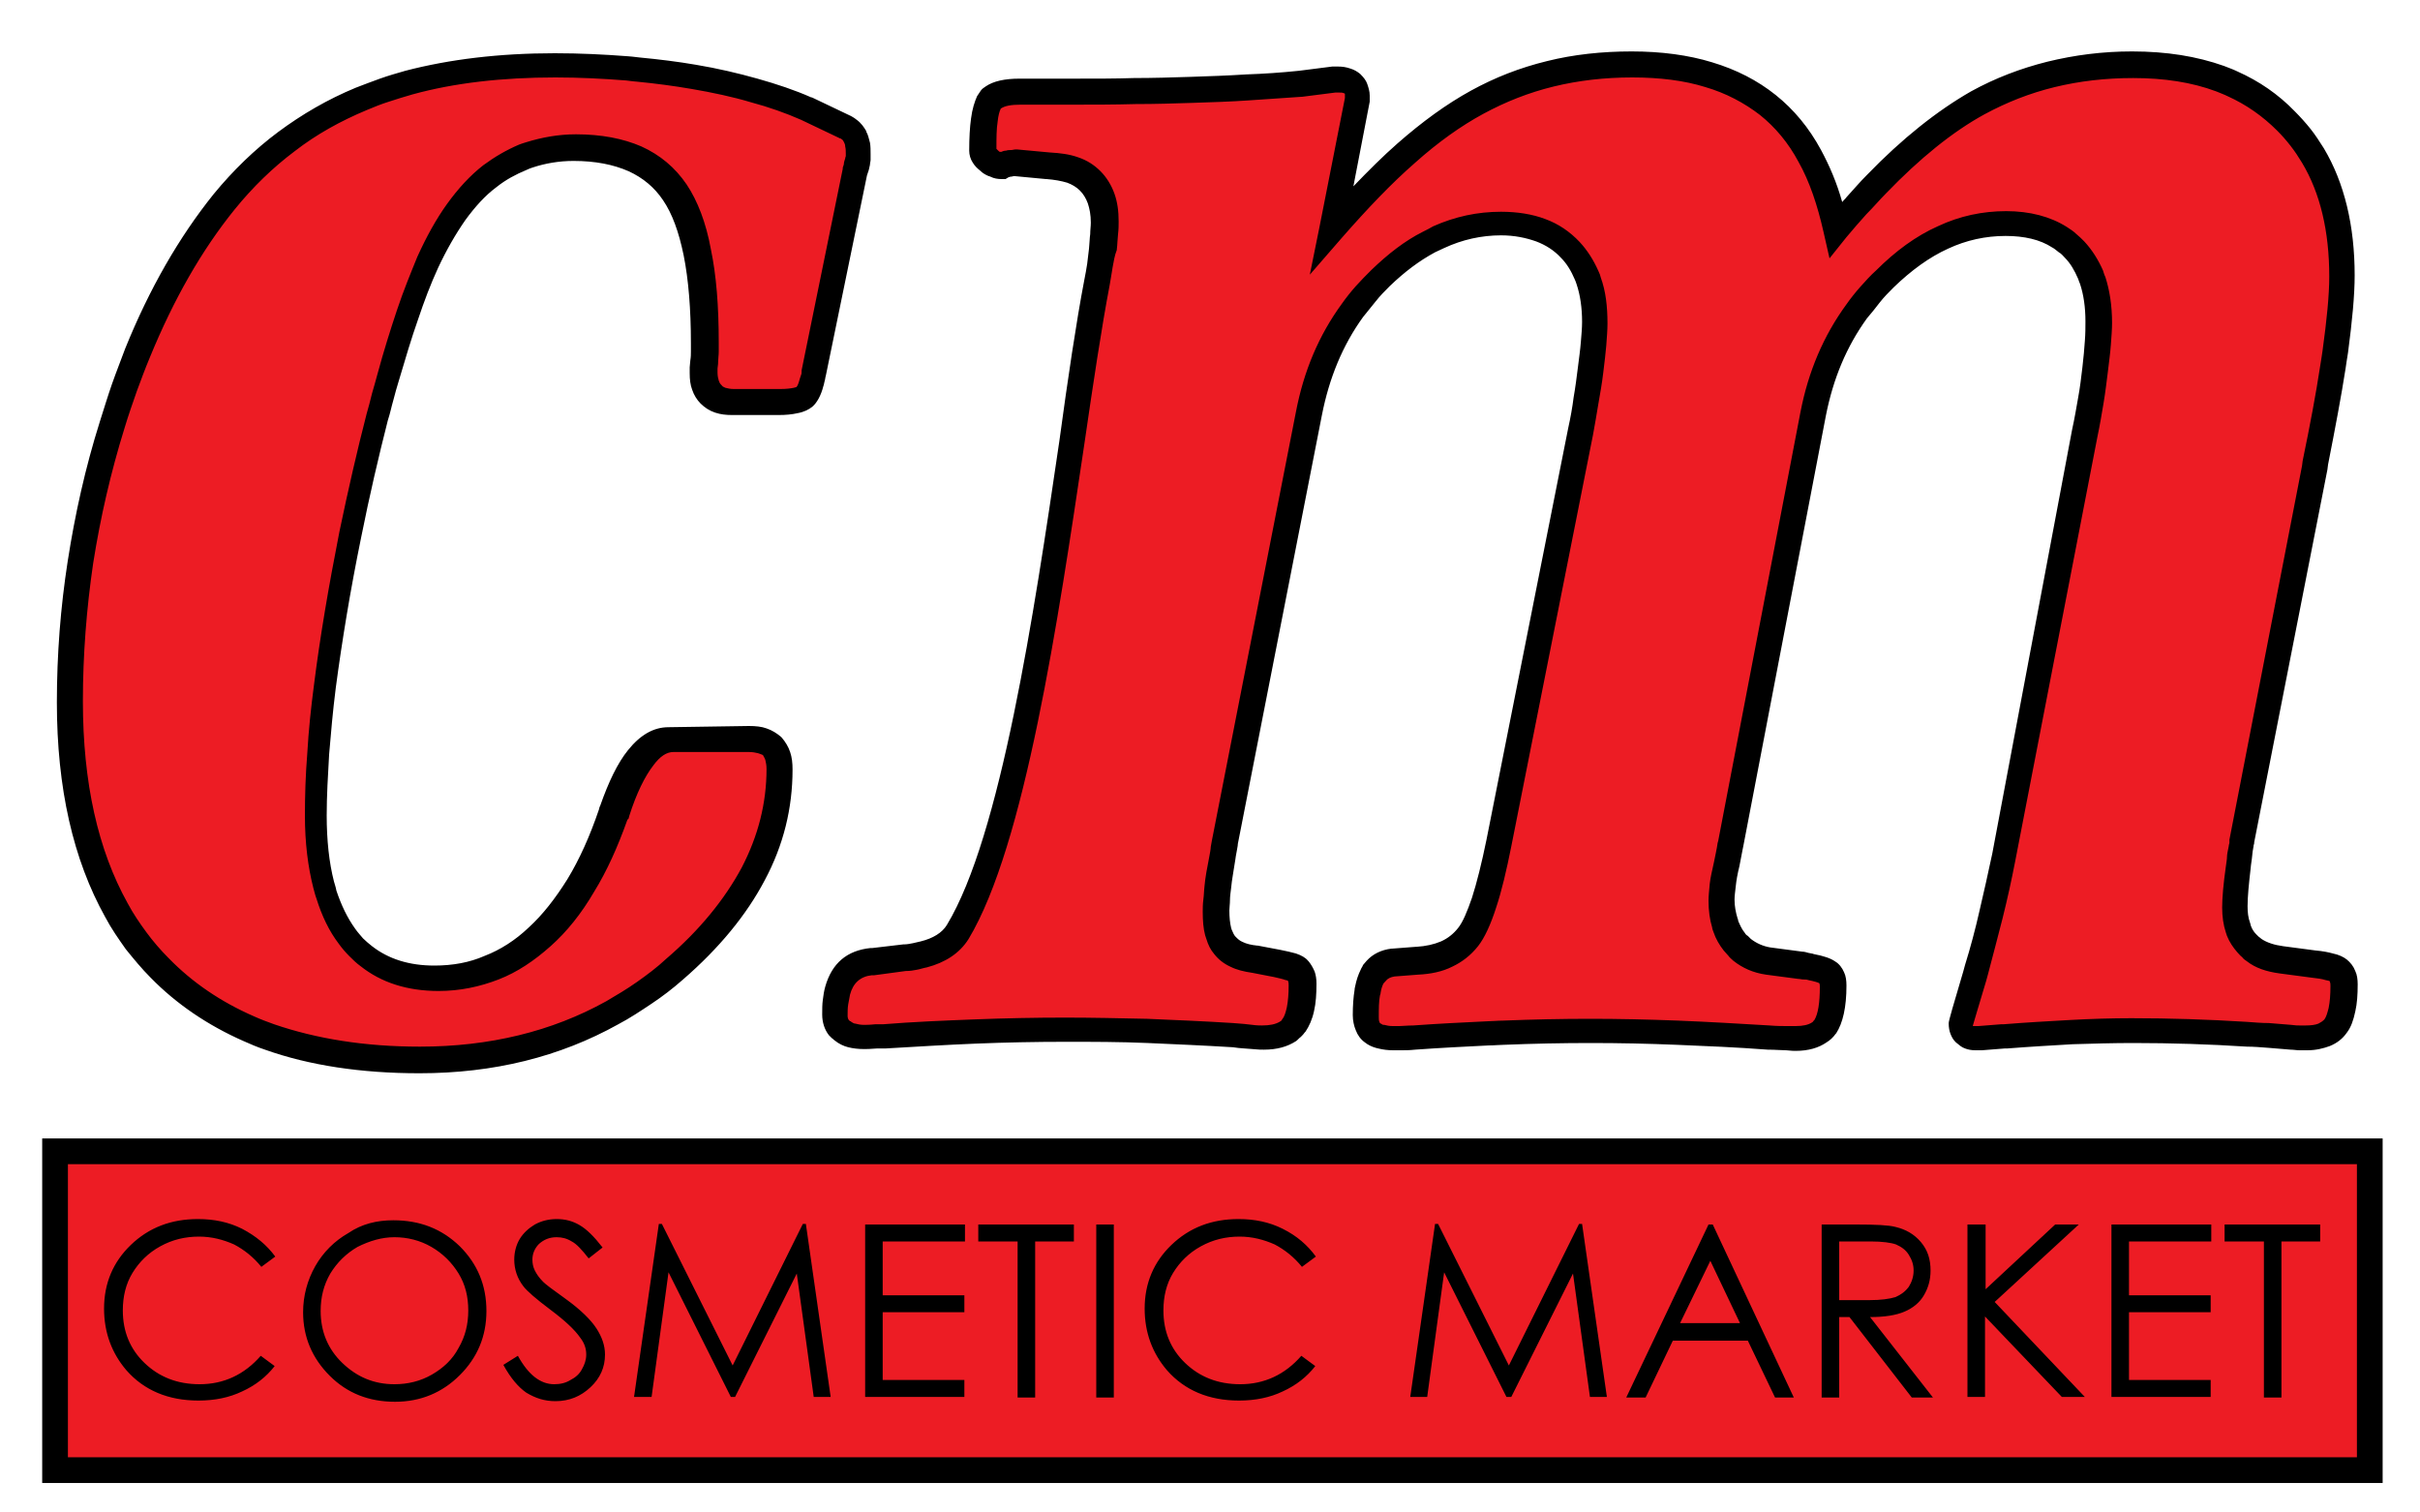
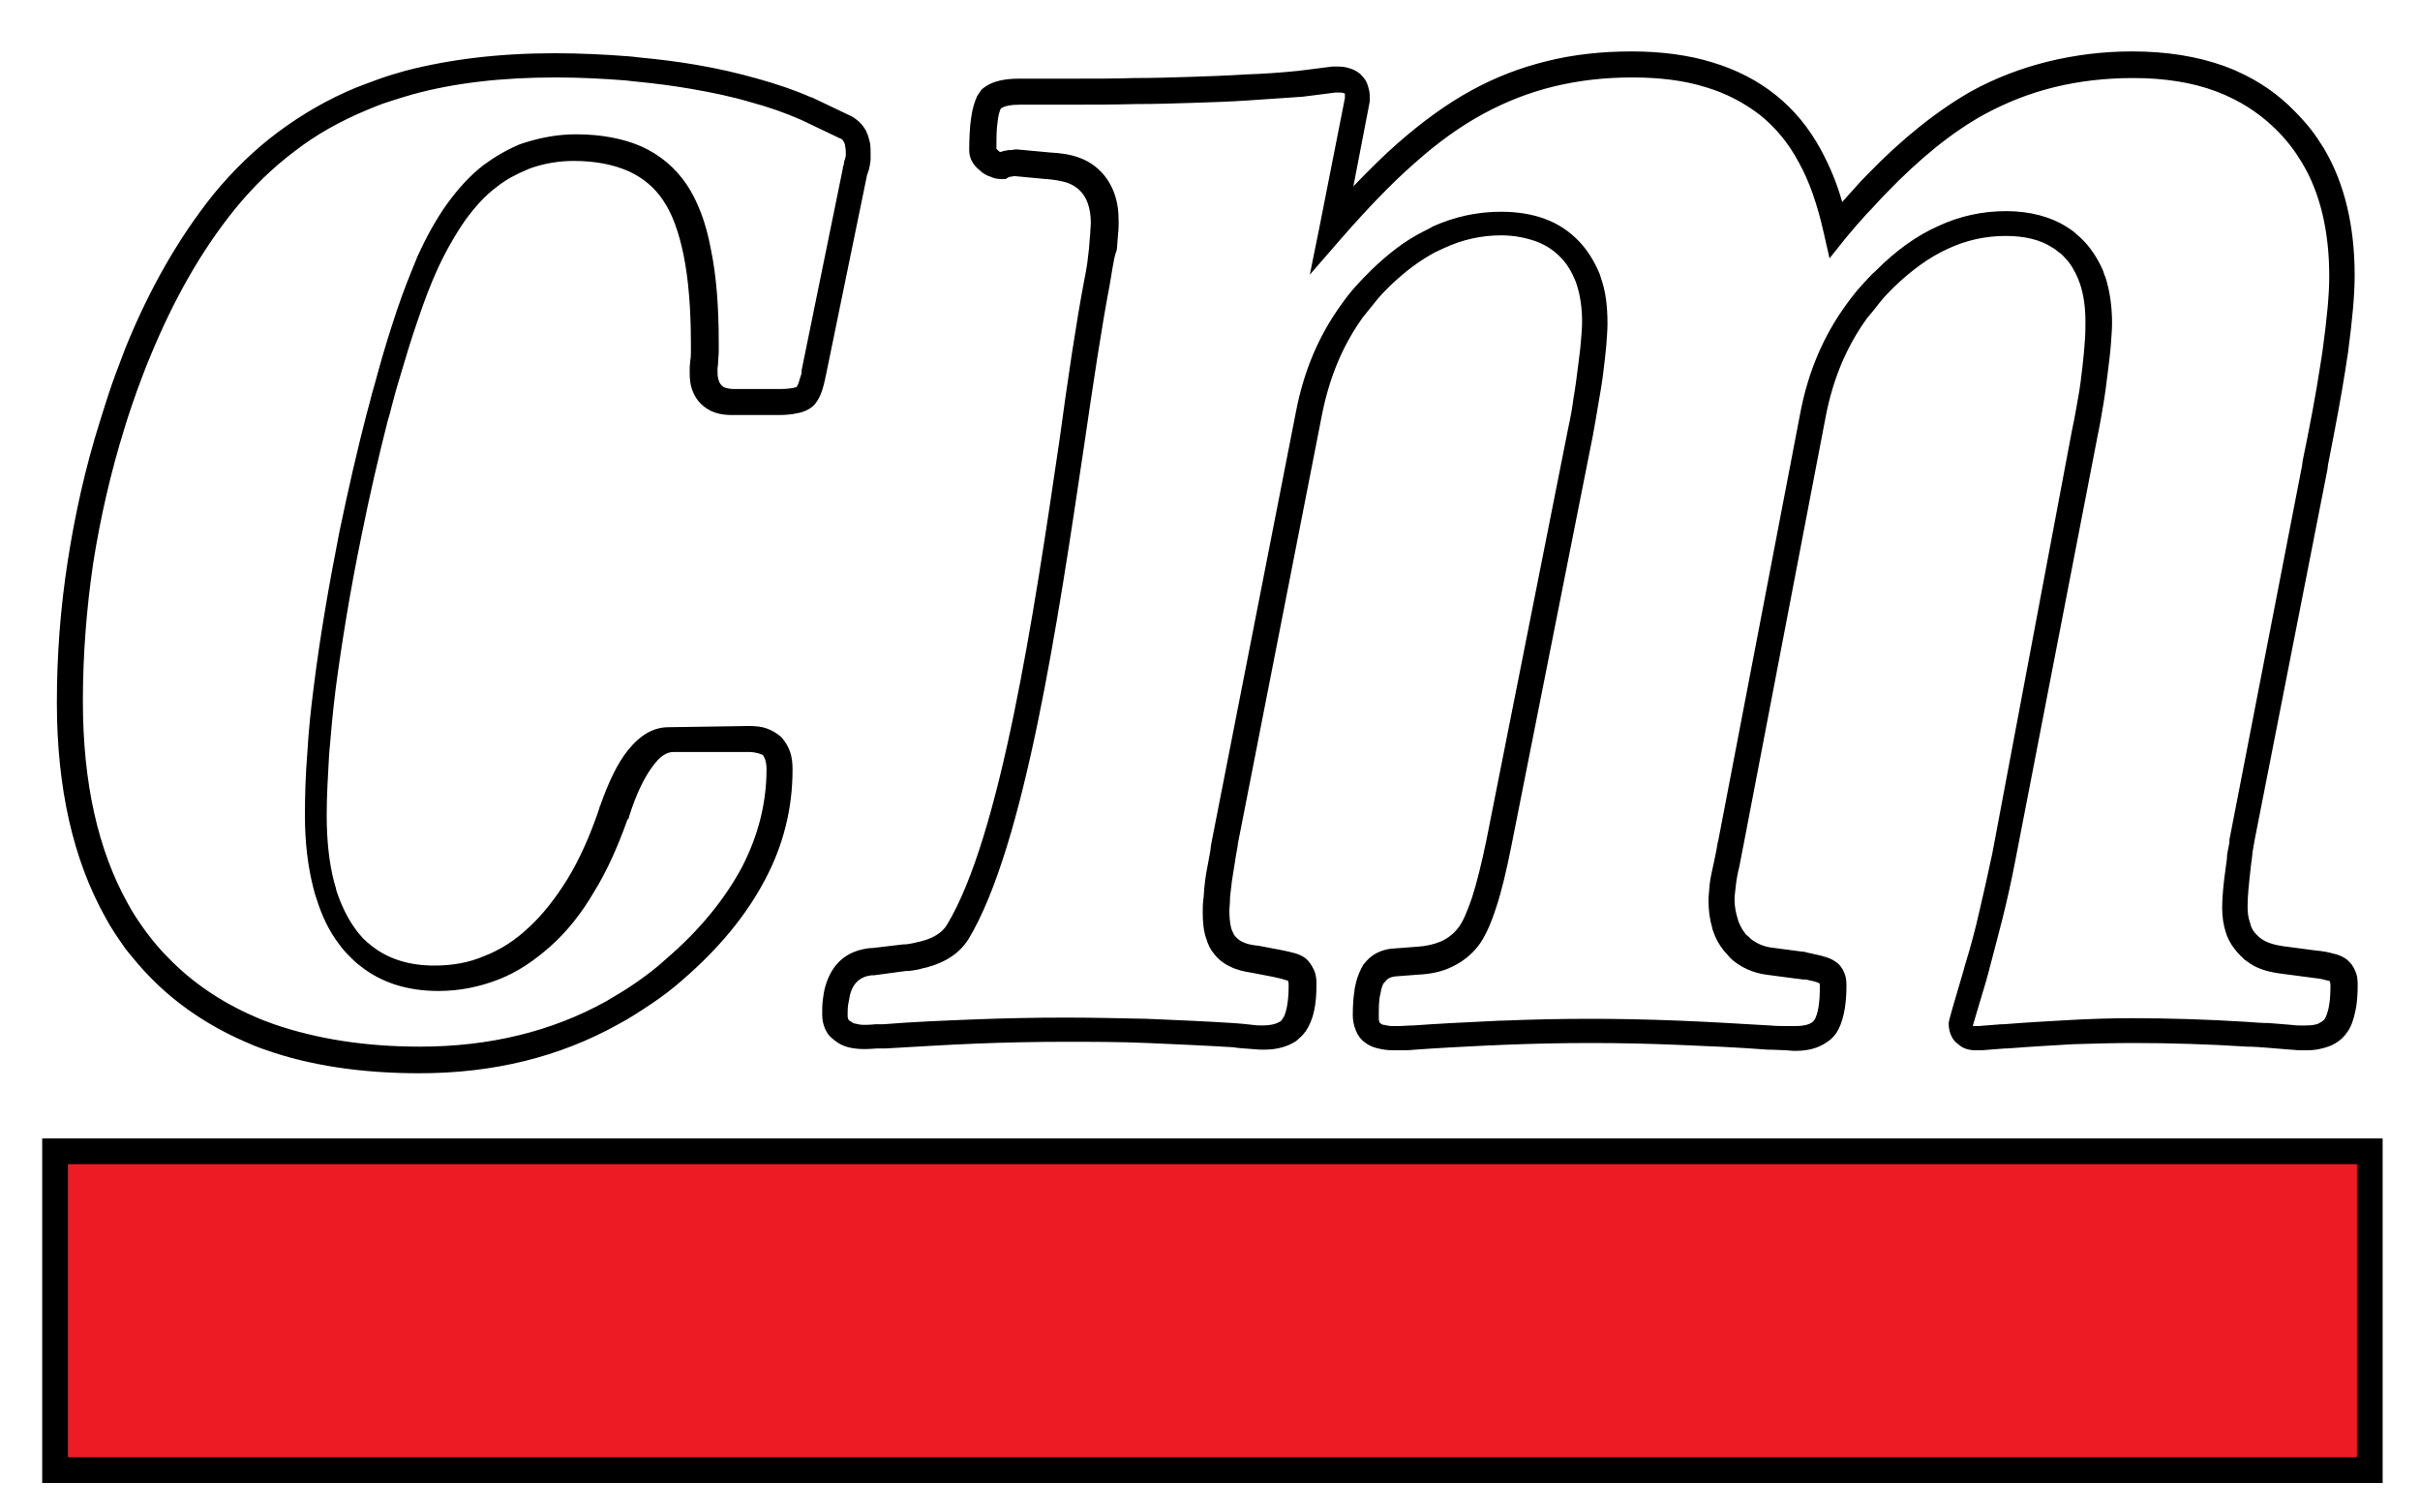
<svg xmlns="http://www.w3.org/2000/svg" version="1.1" id="Layer_1" x="0px" y="0px" viewBox="0 0 400 250" style="enable-background:new 0 0 400 250;" xml:space="preserve">
  <style type="text/css">
	.st0{fill-rule:evenodd;clip-rule:evenodd;fill:#ED1C24;stroke:#000000;stroke-width:4.252;stroke-miterlimit:22.926;}
	.st1{fill-rule:evenodd;clip-rule:evenodd;}
	.st2{fill-rule:evenodd;clip-rule:evenodd;fill:#ED1C24;}
</style>
  <g>
    <polygon class="st0" points="9.1,190.3 391.7,190.3 391.7,243 9.1,243 9.1,190.3  " />
-     <path class="st1" d="M45.5,207.7l-2.3,1.7c-1.3-1.6-2.8-2.8-4.5-3.7c-1.8-0.8-3.7-1.3-5.8-1.3c-2.3,0-4.4,0.5-6.4,1.6   c-2,1.1-3.5,2.6-4.6,4.4c-1.1,1.8-1.6,3.9-1.6,6.2c0,3.5,1.2,6.4,3.6,8.7c2.4,2.3,5.4,3.5,9.1,3.5c4,0,7.4-1.6,10.1-4.7l2.3,1.7   c-1.4,1.8-3.2,3.2-5.4,4.2c-2.1,1-4.5,1.5-7.2,1.5c-5,0-9-1.7-11.9-5c-2.4-2.8-3.7-6.2-3.7-10.2c0-4.2,1.5-7.7,4.4-10.5   c3-2.9,6.7-4.3,11.1-4.3c2.7,0,5.1,0.5,7.3,1.6C42.3,204.3,44.1,205.8,45.5,207.7L45.5,207.7z M65,201.7c4.4,0,8,1.4,11,4.3   c2.9,2.9,4.4,6.4,4.4,10.7c0,4.2-1.5,7.7-4.4,10.6c-2.9,2.9-6.5,4.4-10.7,4.4c-4.3,0-7.9-1.4-10.8-4.3c-2.9-2.9-4.4-6.4-4.4-10.5   c0-2.7,0.7-5.3,2-7.6c1.3-2.3,3.2-4.2,5.5-5.5C59.8,202.3,62.3,201.7,65,201.7L65,201.7z M65.2,204.5c-2.1,0-4.1,0.6-6.1,1.6   c-1.9,1.1-3.4,2.6-4.5,4.4c-1.1,1.9-1.6,3.9-1.6,6.2c0,3.4,1.2,6.3,3.6,8.6c2.4,2.3,5.2,3.5,8.6,3.5c2.2,0,4.3-0.5,6.2-1.6   c1.9-1.1,3.4-2.5,4.4-4.4c1.1-1.9,1.6-3.9,1.6-6.2c0-2.3-0.5-4.3-1.6-6.1c-1.1-1.8-2.6-3.3-4.5-4.4C69.4,205,67.3,204.5,65.2,204.5   L65.2,204.5z M83.2,225.6l2.4-1.5c1.7,3.1,3.7,4.7,6,4.7c1,0,1.9-0.2,2.7-0.7c0.8-0.4,1.5-1,1.9-1.8c0.4-0.7,0.7-1.5,0.7-2.4   c0-1-0.3-1.9-1-2.8c-0.9-1.3-2.5-2.8-4.9-4.6c-2.4-1.8-3.9-3.1-4.5-3.9c-1-1.3-1.5-2.8-1.5-4.4c0-1.2,0.3-2.4,0.9-3.4   c0.6-1,1.5-1.8,2.5-2.4c1.1-0.6,2.3-0.9,3.6-0.9c1.4,0,2.6,0.3,3.8,1c1.2,0.7,2.4,1.9,3.8,3.7l-2.3,1.8c-1.1-1.4-2-2.4-2.8-2.8   c-0.8-0.5-1.6-0.7-2.5-0.7c-1.2,0-2.1,0.4-2.9,1.1c-0.7,0.7-1.1,1.6-1.1,2.6c0,0.6,0.1,1.2,0.4,1.8c0.3,0.6,0.7,1.2,1.4,1.9   c0.4,0.4,1.6,1.3,3.7,2.8c2.5,1.8,4.2,3.5,5.1,4.9c0.9,1.4,1.4,2.8,1.4,4.3c0,2.1-0.8,3.9-2.4,5.4c-1.6,1.5-3.5,2.3-5.8,2.3   c-1.8,0-3.3-0.5-4.8-1.4C85.7,229.3,84.4,227.8,83.2,225.6L83.2,225.6z M104.8,230.9l4.1-28.6h0.5l11.7,23.4l11.6-23.4h0.5   l4.1,28.6h-2.8l-2.8-20.4l-10.2,20.4h-0.7l-10.3-20.6l-2.8,20.6H104.8L104.8,230.9z M143,202.4h16.5v2.8h-13.6v8.9h13.5v2.8h-13.5   v11.2h13.5v2.8H143V202.4L143,202.4z M161.7,205.2v-2.8h15.8v2.8h-6.4v25.8h-2.9v-25.8H161.7L161.7,205.2z M181.2,202.4h2.9v28.6   h-2.9V202.4L181.2,202.4z M217.5,207.7l-2.3,1.7c-1.3-1.6-2.8-2.8-4.5-3.7c-1.8-0.8-3.7-1.3-5.8-1.3c-2.3,0-4.4,0.5-6.4,1.6   c-2,1.1-3.5,2.6-4.6,4.4c-1.1,1.8-1.6,3.9-1.6,6.2c0,3.5,1.2,6.4,3.6,8.7c2.4,2.3,5.4,3.5,9.1,3.5c4,0,7.4-1.6,10.1-4.7l2.3,1.7   c-1.4,1.8-3.2,3.2-5.4,4.2c-2.1,1-4.5,1.5-7.2,1.5c-5,0-9-1.7-11.9-5c-2.4-2.8-3.7-6.2-3.7-10.2c0-4.2,1.5-7.7,4.4-10.5   c3-2.9,6.7-4.3,11.1-4.3c2.7,0,5.1,0.5,7.3,1.6C214.4,204.3,216.1,205.8,217.5,207.7L217.5,207.7z M233.1,230.9l4.1-28.6h0.5   l11.7,23.4l11.6-23.4h0.5l4.1,28.6h-2.8l-2.8-20.4l-10.2,20.4H249l-10.3-20.6l-2.8,20.6H233.1L233.1,230.9z M283.1,202.4l13.4,28.6   h-3.1l-4.5-9.4h-12.4l-4.5,9.4h-3.2l13.6-28.6H283.1L283.1,202.4z M282.7,208.4l-5,10.3h9.9L282.7,208.4L282.7,208.4z M301.1,202.4   h5.7c3.2,0,5.4,0.1,6.5,0.4c1.7,0.4,3.1,1.2,4.2,2.5c1.1,1.3,1.6,2.8,1.6,4.7c0,1.6-0.4,2.9-1.1,4.1c-0.7,1.2-1.8,2.1-3.2,2.7   c-1.4,0.6-3.3,0.9-5.7,0.9l10.4,13.3H316l-10.3-13.3H304v13.3h-2.9V202.4L301.1,202.4z M304,205.2v9.7l5,0c1.9,0,3.3-0.2,4.3-0.5   c0.9-0.4,1.6-0.9,2.2-1.7c0.5-0.8,0.8-1.7,0.8-2.7c0-1-0.3-1.8-0.8-2.6c-0.5-0.8-1.2-1.3-2.1-1.7c-0.8-0.3-2.3-0.5-4.2-0.5   L304,205.2L304,205.2z M325.3,202.4h2.9v10.7l11.5-10.7h3.9l-13.9,12.8l14.9,15.7h-3.8l-12.7-13.3v13.3h-2.9V202.4L325.3,202.4z    M349,202.4h16.5v2.8h-13.6v8.9h13.5v2.8h-13.5v11.2h13.5v2.8H349V202.4L349,202.4z M367.7,205.2v-2.8h15.8v2.8h-6.4v25.8h-2.9   v-25.8H367.7L367.7,205.2z" />
-     <path class="st2" d="M123.8,122.1c1.7,0,2.9,0.4,3.8,1.3c0.8,0.9,1.3,2.1,1.3,3.8c0,12-5.8,23-17.3,33.1c-11.5,10-25.6,15-42.1,15   c-18.8,0-33.1-5-43-15.2c-9.9-10.1-14.9-24.8-14.9-44c0-15.6,2.3-30.8,7-45.8c4.6-15,10.8-27.3,18.6-36.9   c6.2-7.6,13.7-13.3,22.6-17c8.9-3.6,19.6-5.5,32-5.5c8.2,0,15.9,0.6,23,1.8c7.1,1.2,13.4,3,18.7,5.3L140,21   c0.7,0.3,1.2,0.9,1.5,1.6c0.3,0.7,0.5,1.6,0.5,2.7c0,0.3,0,0.7-0.1,1.2c-0.1,0.4-0.2,1.1-0.4,1.7l-6.8,33.3   c-0.3,2.1-0.9,3.4-1.5,3.9c-0.6,0.6-2,0.8-4.2,0.8h-7.7c-1.6,0-2.8-0.4-3.6-1.2c-0.8-0.8-1.2-2-1.2-3.5c0-0.2,0-0.9,0.1-2   c0.1-1.1,0.1-2.1,0.1-3c0-11.7-1.6-20-5-24.9c-3.3-4.9-8.8-7.4-16.5-7.4c-5.3,0-10,1.6-14.1,4.7c-4.1,3.1-7.5,7.9-10.3,14.2   c-2.3,5.3-4.5,11.6-6.6,19.1c-2.1,7.4-4.2,16.1-6.2,25.9c-1.8,9-3.2,17.3-4.2,25.1c-0.9,7.7-1.4,14.8-1.4,21.3   c0,8.6,1.7,15.2,5.1,19.9c3.4,4.7,8.4,7,14.9,7c6.5,0,12.2-2.3,17.1-6.8c5-4.5,9-11.3,12.2-20.4l0.1-0.2c2.7-8,5.8-12,9.4-12   L123.8,122.1L123.8,122.1z M181.3,46.8c0.4-2,0.7-3.9,0.9-5.6c0.1-1.7,0.2-3.3,0.2-4.4c0-3-0.8-5.2-2.4-6.8c-1.6-1.6-3.9-2.4-7-2.5   l-5.5-0.5c-0.2,0-0.5,0.1-1,0.2c-0.5,0.1-0.8,0.2-1,0.3c-0.8,0-1.5-0.3-2.2-0.8c-0.7-0.6-1-1.1-1-1.6c0-4,0.3-6.7,1-7.9   c0.6-1.2,2.4-1.8,5.2-1.8l8.9,0c6.9,0,13.4-0.1,19.6-0.3c6.2-0.2,12.1-0.5,17.9-1l5.6-0.7h0.8c1,0,1.7,0.2,2.3,0.7   c0.5,0.5,0.8,1.1,0.8,2l0,0.6l-4.2,21.5c8.4-9.8,16.4-16.8,24-21c7.6-4.1,16.1-6.2,25.6-6.2c9.5,0,16.9,2.2,22.5,6.7   c5.5,4.4,9.3,11.3,11.3,20.6c8-9.7,15.8-16.7,23.4-20.9c7.6-4.2,16.1-6.3,25.6-6.3c10.8,0,19.3,3.1,25.4,9.3   c6.1,6.2,9.2,14.7,9.2,25.7c0,6.3-1.4,16.6-4.4,30.9l-0.1,0.8l-12.2,61.7c0,0.2-0.1,0.5-0.1,1c-0.7,4.4-1,7.7-1,9.9   c0,2.5,0.7,4.5,2,6c1.3,1.5,3.2,2.4,5.7,2.7l5.3,0.7c2.1,0.2,3.5,0.6,4.2,1.1c0.6,0.5,0.9,1.3,0.9,2.4c0,3.1-0.4,5.4-1.4,6.7   c-0.9,1.3-2.5,2-4.9,2c-0.4,0-1.3-0.1-2.6-0.2c-8.7-0.7-17.5-1.1-26.2-1.1c-6.5,0-13.5,0.3-21,1H331l-3.9,0.3h-0.9   c-0.7,0-1.2-0.2-1.7-0.7c-0.4-0.4-0.6-1-0.6-1.6c0-0.1,0.9-3.1,2.6-9c1.7-5.9,3.2-12.1,4.5-18.5l13.6-70.3   c0.8-3.7,1.3-7.2,1.7-10.4c0.4-3.3,0.6-5.8,0.6-7.8c0-5.2-1.3-9.2-4-12c-2.6-2.9-6.4-4.4-11.3-4.4c-7.2,0-13.8,3-20,9.1   c-6.1,6.1-10.1,13.5-11.8,22.4l-13.6,70.9c-0.2,1-0.4,2.2-0.7,3.6c-0.6,2.6-0.9,4.6-0.9,5.9c0,2.7,0.7,5,2.1,6.8   c1.4,1.8,3.3,2.9,5.6,3.2l5.3,0.7c2.3,0.3,3.8,0.7,4.4,1.2c0.6,0.4,0.9,1.2,0.9,2.3c0,3.1-0.4,5.4-1.3,6.7c-0.9,1.3-2.6,2-4.9,2   c-0.6,0-2-0.1-4.4-0.2c-10.2-0.7-20.1-1.1-29.5-1.1c-9.6,0-19.3,0.4-29.2,1.1c-1.9,0.1-3.1,0.2-3.5,0.2c-1.4,0-2.6-0.3-3.3-0.9   c-0.8-0.6-1.2-1.5-1.2-2.7c0-3,0.3-5.2,1-6.6c0.6-1.3,1.8-2.1,3.5-2.3l3.9-0.3c3.7-0.2,6.4-1.5,8.4-3.9c1.9-2.4,3.6-7.6,5.1-15.6   l13.5-68c0.7-3.5,1.2-6.9,1.7-10.2c0.4-3.2,0.6-5.9,0.6-7.8c0-5.2-1.4-9.2-4.1-12c-2.7-2.9-6.5-4.4-11.5-4.4c-7.1,0-13.8,3-19.9,9   c-6.1,6-10.1,13.5-11.8,22.5l-13.9,70.9c-0.6,3.3-1,5.7-1.2,7.4c-0.2,1.6-0.3,3-0.3,4.1c0,2.6,0.5,4.5,1.5,5.7   c0.9,1.2,2.6,2,4.9,2.3l3.7,0.7c1.8,0.3,3,0.7,3.5,1.2c0.4,0.5,0.7,1.2,0.7,2.2c0,3.1-0.4,5.4-1.4,6.7c-0.9,1.3-2.7,2-5.1,2   c-0.7,0-2.3-0.1-5-0.3c-9.7-0.6-18.9-1-27.7-1c-10,0-19.9,0.4-29.9,1.1c-1.8,0.1-3,0.2-3.5,0.2c-1.5,0-2.6-0.3-3.4-1   c-0.8-0.6-1.2-1.5-1.2-2.6c0-5.5,2-8.5,6.1-8.9c0,0,0.1,0,0.1,0l5.2-0.7c4-0.4,7.2-1.6,8.8-4.3C170.6,133.5,176.3,72.5,181.3,46.8   L181.3,46.8z" />
    <path class="st1" d="M123.8,120c1.1,0,2.1,0.1,2.9,0.4c0.9,0.3,1.7,0.8,2.4,1.4l0.1,0.1c0.6,0.7,1.1,1.5,1.4,2.4   c0.3,0.9,0.4,1.8,0.4,2.9c0,6.4-1.5,12.5-4.6,18.3c-3,5.7-7.5,11.2-13.5,16.4l0,0l0,0l0,0c-1.7,1.5-3.4,2.8-5.2,4   c-1.8,1.2-3.6,2.4-5.5,3.4c-9.7,5.4-20.6,8.1-32.9,8.1h0v0c-9.6,0-18.2-1.3-25.5-3.9c-1.2-0.4-2.4-0.9-3.5-1.4   c-5.9-2.6-11.1-6.1-15.4-10.5l0,0l0,0l0,0c-1.5-1.5-2.8-3.1-4.1-4.7c-1.2-1.7-2.4-3.4-3.4-5.3c-5.3-9.5-8-21.3-8-35.5   c0-7.9,0.6-15.7,1.8-23.4c1.2-7.7,2.9-15.4,5.3-23v0l0,0l0,0c0.7-2.2,1.3-4.2,2-6.2c0.7-2,1.5-4,2.2-5.9c4-9.9,8.9-18.4,14.6-25.5   l0,0c3.2-3.9,6.8-7.4,10.7-10.3c3.9-2.9,8.2-5.4,12.8-7.3h0l0,0c1.3-0.5,2.6-1,4-1.5c1.4-0.5,2.8-0.9,4.2-1.3   c7.3-1.9,15.5-2.9,24.7-2.9v0h0v0c4.2,0,8.2,0.2,12.1,0.5c0.3,0,1,0.1,1.9,0.2c3.2,0.3,6.4,0.7,9.3,1.2h0c3.6,0.6,7,1.4,10.2,2.3   c3.2,0.9,6.2,1.9,8.9,3.1l0.1,0l6.5,3.1l0,0l0,0c0.2,0.1,0.3,0.2,0.5,0.3c0.1,0.1,0.3,0.2,0.4,0.3c0.7,0.5,1.2,1.2,1.6,1.9l0,0.1   c0.3,0.5,0.4,1.1,0.6,1.8c0.1,0.6,0.1,1.2,0.1,1.9l0,0v0h0c0,0.3,0,0.5,0,0.8v0l0,0.1l0,0c0,0.3-0.1,0.5-0.1,0.7l0,0.1   c0,0.1-0.1,0.4-0.2,0.9c-0.1,0.3-0.2,0.6-0.3,0.9l-6.8,33.1h0l0,0c-0.1,0.3-0.1,0.6-0.2,0.9c-0.1,0.3-0.1,0.6-0.2,0.8   c-0.4,1.6-1.1,2.8-1.8,3.4l0,0c-0.6,0.5-1.4,0.9-2.5,1.1c-0.9,0.2-1.9,0.3-3.1,0.3h-7.7c-1,0-1.9-0.1-2.8-0.4   c-0.9-0.3-1.7-0.8-2.4-1.5v0c-0.6-0.6-1.1-1.4-1.4-2.3c-0.3-0.8-0.4-1.7-0.4-2.7v0h0c0-0.2,0-0.5,0-0.8l0-0.2v0l0.1-1.1l0,0   c0.1-0.6,0.1-1.1,0.1-1.5c0-0.4,0-0.8,0-1.3c0-5.7-0.4-10.6-1.2-14.6c-0.8-3.9-1.9-6.9-3.4-9.1l0,0c-1.4-2.1-3.3-3.7-5.7-4.8   c-2.5-1.1-5.5-1.7-9.1-1.7l0,0v0c-2.4,0-4.7,0.4-6.8,1.1c-0.3,0.1-0.6,0.2-1,0.4c-1.7,0.7-3.4,1.6-4.9,2.8l0,0   c-1.9,1.4-3.6,3.3-5.2,5.5c-1.6,2.3-3.1,4.9-4.5,7.9l0,0c-1.2,2.6-2.3,5.5-3.3,8.5c-1.1,3.1-2.1,6.5-3.2,10.2l0,0v0   c-0.3,1-0.6,2-0.9,3.2c-0.3,1-0.5,2.1-0.9,3.3c-1.5,5.9-3,12.3-4.4,19.3c-0.9,4.4-1.7,8.7-2.4,12.9c-0.7,4.2-1.3,8.2-1.8,12l0,0   c-0.5,3.9-0.8,7.5-1.1,11c-0.2,3.5-0.4,6.8-0.4,10.1v0h0c0,4.1,0.4,7.8,1.2,10.9c0.1,0.4,0.3,0.9,0.4,1.5c0.8,2.4,1.8,4.5,3.1,6.3   h0l0,0c0.4,0.6,0.9,1.1,1.3,1.6c0.5,0.5,1,0.9,1.5,1.3c2.7,2.1,6.1,3.2,10.3,3.2c3,0,5.8-0.5,8.3-1.6c2.6-1,5.1-2.6,7.3-4.7   c2.3-2.1,4.4-4.8,6.4-8c2-3.3,3.7-7.1,5.2-11.5l0.1-0.4l0.1-0.2c1.4-4,2.9-7.1,4.6-9.2c2-2.5,4.2-3.8,6.7-3.8L123.8,120L123.8,120   L123.8,120z M125.3,124.5c-0.4-0.1-0.9-0.2-1.5-0.2v0h-12.5c-1.1,0-2.2,0.7-3.3,2.2c-1.4,1.8-2.8,4.6-4,8.4l-0.1,0.4l-0.2,0.2   c-1.6,4.5-3.4,8.5-5.5,11.9c-2.1,3.6-4.5,6.6-7.2,9c-2.7,2.4-5.5,4.3-8.6,5.5c-3.1,1.2-6.4,1.9-9.9,1.9c-5.2,0-9.5-1.4-12.9-4.1   c-0.7-0.5-1.3-1.1-1.9-1.7c-0.6-0.6-1.2-1.3-1.7-2l0,0l0,0c-1.6-2.1-2.8-4.6-3.7-7.5c-0.2-0.5-0.3-1-0.5-1.7   c-0.9-3.5-1.4-7.5-1.4-12h0v0c0-3.3,0.1-6.7,0.4-10.4c0.2-3.6,0.6-7.4,1.1-11.2l0,0c0.5-4,1.1-8,1.8-12.2c0.7-4.2,1.5-8.5,2.4-13.1   c1.5-7.2,3-13.7,4.5-19.5c0.3-1,0.6-2.2,0.9-3.4c0.3-1,0.6-2.1,0.9-3.2h0c1-3.7,2.1-7.2,3.2-10.5c1.1-3.3,2.3-6.2,3.4-8.9l0,0   c1.5-3.3,3.1-6.2,4.9-8.7c1.8-2.5,3.8-4.7,6-6.4l0,0c1.9-1.4,3.8-2.5,5.9-3.4c0.3-0.1,0.8-0.3,1.2-0.4c2.6-0.8,5.3-1.3,8.2-1.3v0h0   c4.2,0,7.8,0.7,10.8,2c3.1,1.4,5.6,3.5,7.5,6.3l0,0c1.8,2.7,3.2,6.3,4,10.7c0.9,4.3,1.3,9.4,1.3,15.4c0,0.4,0,0.9,0,1.5   c0,0.6-0.1,1.2-0.1,1.7l0,0c0,0.1,0,0.5-0.1,1.1l0,0l0,0.2c0,0.3,0,0.5,0,0.5h0v0c0,0.5,0.1,1,0.2,1.3c0.1,0.3,0.2,0.5,0.4,0.7   l0.1,0.1c0.1,0.2,0.4,0.3,0.6,0.4c0.4,0.1,0.8,0.2,1.4,0.2l7.7,0c1,0,1.7-0.1,2.2-0.2c0.3-0.1,0.5-0.1,0.5-0.2l0,0   c0.1-0.1,0.3-0.5,0.5-1.3c0.1-0.2,0.1-0.4,0.2-0.6c0.1-0.2,0.1-0.5,0.1-0.7l0,0l0-0.1l6.8-33.3l0-0.1l0-0.1   c0.1-0.3,0.2-0.5,0.2-0.8c0-0.1,0.1-0.4,0.2-0.7h0c0-0.2,0.1-0.3,0.1-0.4l0,0l0-0.1l0,0c0-0.2,0-0.3,0-0.3l0,0v0h0   c0-0.4,0-0.8-0.1-1.2c0-0.3-0.1-0.5-0.2-0.7l0,0c-0.1-0.2-0.2-0.4-0.4-0.5c0,0,0,0-0.1-0.1c0,0-0.1,0-0.1,0l-6.5-3.1l0,0   c-2.5-1.1-5.3-2.1-8.3-2.9c-3-0.9-6.3-1.6-9.8-2.2l0,0c-2.9-0.5-5.9-0.9-9-1.2c-0.3,0-0.9-0.1-1.8-0.2c-3.8-0.3-7.7-0.5-11.7-0.5v0   h0v0c-8.8,0-16.7,0.9-23.6,2.8c-1.4,0.4-2.7,0.8-3.9,1.2c-1.3,0.4-2.5,0.9-3.7,1.4l0,0c-4.3,1.8-8.3,4-11.9,6.8   c-3.6,2.7-6.9,5.9-9.9,9.6l0,0c-5.5,6.8-10.1,14.9-14,24.4c-0.8,1.9-1.5,3.8-2.2,5.7c-0.7,2-1.4,4-2,6v0l0,0l0,0   c-2.3,7.4-4,14.8-5.2,22.4c-1.1,7.5-1.7,15.1-1.7,22.8c0,13.5,2.5,24.6,7.4,33.4c0.9,1.7,2,3.3,3.1,4.8c1.1,1.5,2.4,3,3.7,4.3l0,0   l0,0l0,0c3.9,4,8.6,7.2,14.1,9.6c1.1,0.5,2.2,0.9,3.3,1.3c7,2.4,15,3.7,24.1,3.7v0h0c11.5,0,21.8-2.5,30.8-7.5c1.7-1,3.4-2,5.1-3.2   c1.7-1.2,3.3-2.4,4.8-3.8l0,0l0,0l0,0c5.6-4.8,9.7-9.9,12.5-15.1c2.7-5.2,4.1-10.6,4.1-16.3c0-0.6-0.1-1.1-0.2-1.5   c-0.1-0.3-0.3-0.6-0.4-0.8C125.9,124.7,125.6,124.6,125.3,124.5L125.3,124.5z M179.2,46.4c0.2-1.1,0.4-2,0.5-2.8   c0.1-0.8,0.2-1.7,0.3-2.5l0,0c0.1-0.9,0.1-1.8,0.2-2.4c0-0.7,0.1-1.3,0.1-1.9c0-1.3-0.2-2.3-0.5-3.2c-0.3-0.8-0.7-1.5-1.3-2.1   c-0.6-0.6-1.3-1-2.1-1.3c-1-0.3-2.1-0.5-3.4-0.6l-0.1,0l-5.3-0.5c0,0,0,0,0,0h0c-0.1,0-0.3,0.1-0.5,0.1c-0.2,0-0.3,0.1-0.4,0.1   c0,0,0,0,0,0l-0.5,0.3h-0.6h0v0c-0.7,0-1.3-0.1-1.9-0.4c-0.2-0.1-0.3-0.1-0.3-0.1c-0.5-0.2-1-0.5-1.4-0.9l0,0   c-0.5-0.4-0.9-0.8-1.2-1.3c-0.4-0.6-0.6-1.3-0.6-2l0,0c0-2.1,0.1-3.9,0.3-5.3c0.2-1.6,0.6-2.8,1-3.7l0,0c0.2-0.3,0.4-0.6,0.6-0.9   c0.2-0.3,0.5-0.5,0.8-0.7c1.3-0.9,3.2-1.3,5.6-1.3l8.9,0c3.8,0,7.1,0,10-0.1c3.2,0,6.4-0.1,9.5-0.2l0,0c3-0.1,6-0.2,9.1-0.4   c2.9-0.1,5.8-0.3,8.7-0.6l0,0l5.5-0.7l0.1,0h0.1h0.8c0.7,0,1.3,0.1,1.9,0.3c0.7,0.2,1.2,0.5,1.7,0.9l0.1,0.1c0.5,0.5,0.9,1,1.1,1.6   c0.2,0.6,0.4,1.2,0.4,1.9v0.6v0.2l0,0.2l-2.7,14c2.5-2.6,4.9-5,7.3-7.1c4.1-3.6,8.1-6.5,12.1-8.7h0c4-2.2,8.1-3.8,12.6-4.9   c4.4-1.1,9.1-1.6,14-1.6c4.9,0,9.4,0.6,13.3,1.8c4,1.2,7.5,3,10.5,5.4l0,0c3,2.4,5.5,5.4,7.5,9.1c1.4,2.6,2.6,5.4,3.5,8.6   c0.2-0.3,0.5-0.5,0.7-0.8c1.1-1.2,2.2-2.5,3.4-3.7c5.8-6,11.6-10.6,17.2-13.8l0,0c4-2.2,8.2-3.8,12.6-4.9c4.5-1.1,9.1-1.7,14-1.7   l0,0v0c5.7,0,10.7,0.8,15.2,2.4c0.7,0.3,1.4,0.5,2.2,0.9c3.6,1.6,6.8,3.8,9.5,6.6l0,0l0,0l0,0c0.9,0.9,1.8,1.9,2.6,2.9   c0.8,1,1.5,2.1,2.2,3.2c3.4,5.7,5.1,12.8,5.1,21l0,0h0c0,3.3-0.4,7.5-1.1,12.8c-0.2,1.1-0.3,2-0.4,2.6c-0.7,4.5-1.7,9.8-2.9,15.9h0   l-0.1,0.8v0l-12.1,61.6c0,0.1,0,0.3-0.1,0.5c0,0.3-0.1,0.5-0.1,0.7l0,0c-0.1,0.4-0.1,0.9-0.2,1.6c-0.1,0.8-0.2,1.3-0.2,1.6   c-0.3,2.6-0.5,4.6-0.5,6.2v0h0c0,1,0.1,1.9,0.4,2.7c0,0.1,0.1,0.2,0.1,0.4c0.2,0.6,0.5,1.1,0.9,1.5l0,0c0.1,0.1,0.3,0.3,0.4,0.4   c0.1,0.1,0.3,0.2,0.5,0.4l0,0c0.9,0.6,2.1,1,3.6,1.2v0l5.3,0.7l0,0c1.2,0.1,2.2,0.3,2.9,0.5c1,0.2,1.8,0.6,2.3,1   c0.6,0.5,1.1,1.1,1.4,1.9c0.3,0.6,0.4,1.4,0.4,2.2l0,0c0,1.7-0.1,3.2-0.4,4.5c-0.3,1.4-0.7,2.6-1.4,3.5l0,0c-0.7,1-1.6,1.7-2.8,2.2   c-1.1,0.4-2.3,0.7-3.7,0.7l0,0v0c-0.3,0-0.7,0-1.1,0l-0.2,0h0c-0.5,0-1-0.1-1.5-0.1l0,0c-1.3-0.1-2.5-0.2-3.6-0.3   c-1.3-0.1-2.5-0.2-3.6-0.2c-6.2-0.4-12.5-0.6-18.8-0.6c-3.3,0-6.7,0.1-10,0.2c-3.4,0.2-7,0.4-10.8,0.7l-0.2,0h-0.2l-3.8,0.3l-0.2,0   h-0.9c-0.6,0-1.2-0.1-1.7-0.3c-0.6-0.2-1-0.6-1.5-1l-0.1-0.1c-0.4-0.4-0.6-0.8-0.8-1.3c-0.2-0.5-0.3-1.1-0.3-1.7v0l0-0.1   c0-0.4,0.8-3.1,2.4-8.5l0.3-1.1l0,0c0.9-2.9,1.7-5.9,2.4-9c0.7-3,1.4-6.1,2.1-9.4l0,0L342.5,71l0,0c0.4-1.8,0.7-3.6,1-5.3   c0.3-1.6,0.5-3.3,0.7-5l0,0c0.2-1.6,0.3-3,0.4-4.3c0.1-1.2,0.1-2.3,0.1-3.3v0h0c0-2.3-0.3-4.4-0.9-6.2c-0.1-0.2-0.2-0.5-0.3-0.8   c-0.6-1.4-1.3-2.6-2.2-3.5l0,0l0,0l0,0c-0.3-0.3-0.6-0.7-1-0.9c-0.4-0.3-0.7-0.6-1.1-0.8c-2-1.3-4.6-1.9-7.7-1.9   c-3.3,0-6.5,0.7-9.5,2.1c-3.1,1.4-6.1,3.6-9,6.4l0,0l0,0l0,0c-0.8,0.8-1.6,1.6-2.3,2.5c-0.7,0.9-1.4,1.8-2.1,2.6   c-3.4,4.7-5.6,10-6.8,16.1l0,0l-13.6,70.9l0,0l0,0v0l-0.2,1c-0.2,1-0.4,2.1-0.5,2.6l0,0c-0.3,1.2-0.5,2.3-0.6,3.3   c-0.1,0.9-0.2,1.6-0.2,2.2l0,0h0c0,1.1,0.2,2.1,0.5,3.1c0.1,0.2,0.1,0.3,0.1,0.4c0.3,0.7,0.6,1.4,1.1,2l0,0l0,0   c0.1,0.2,0.3,0.4,0.5,0.5c0.2,0.2,0.3,0.3,0.5,0.5c0.9,0.7,2,1.2,3.2,1.4l0,0l5.3,0.7h0l0,0c0.3,0,0.7,0.1,1,0.2   c0.4,0.1,0.7,0.1,0.9,0.2c1.6,0.3,2.8,0.7,3.5,1.2c0.7,0.4,1.2,1.1,1.5,1.8c0.3,0.6,0.4,1.4,0.4,2.2l0,0c0,3.6-0.6,6.2-1.7,7.9v0   l0,0l-0.1,0.1c-0.2,0.3-0.4,0.5-0.7,0.8c-0.2,0.2-0.5,0.4-0.8,0.6c-1.3,0.9-3,1.4-5.1,1.4c-0.2,0-0.7,0-1.6-0.1   c-0.8,0-1.8-0.1-2.9-0.1l-0.1,0c-5.2-0.4-10.2-0.6-15-0.8c-4.8-0.2-9.5-0.3-14.3-0.3h0v0c-4.7,0-9.5,0.1-14.4,0.3   c-0.7,0-1.5,0.1-2.4,0.1c-4,0.2-8.1,0.4-12.2,0.7l0,0c-0.9,0.1-1.7,0.1-2.3,0.1c-0.6,0-1,0-1.3,0v0h0v0c-0.9,0-1.7-0.1-2.5-0.3   c-0.1,0-0.3-0.1-0.4-0.1c-0.7-0.2-1.3-0.5-1.8-0.9l0,0c-0.7-0.5-1.2-1.2-1.5-2c-0.3-0.7-0.5-1.6-0.5-2.5v0h0c0-1.6,0.1-3,0.3-4.2   c0-0.3,0.1-0.5,0.1-0.6c0.2-1,0.5-1.9,0.9-2.7l0,0c0.1-0.3,0.3-0.5,0.4-0.8c0.2-0.2,0.4-0.5,0.6-0.7c1-1.1,2.4-1.8,4.1-2l0.1,0   l3.9-0.3h0.1c1.6-0.1,2.9-0.4,4.1-0.9c1.1-0.5,2-1.2,2.8-2.2l0,0c0.8-1,1.5-2.7,2.3-5c0.8-2.5,1.6-5.7,2.4-9.6h0l13.5-68v0   c0.4-1.8,0.7-3.5,0.9-5.1c0.3-1.7,0.5-3.3,0.7-4.9l0,0c0.2-1.6,0.4-3,0.5-4.3c0.1-1.2,0.2-2.3,0.2-3.3l0,0h0c0-2.3-0.3-4.4-0.9-6.2   c-0.1-0.3-0.2-0.6-0.3-0.8c-0.6-1.4-1.3-2.6-2.3-3.6h0c-1.1-1.2-2.5-2.1-4.1-2.7c-1.7-0.6-3.6-1-5.8-1h0v0c-3.2,0-6.4,0.7-9.4,2.1   c-0.5,0.2-1,0.5-1.5,0.7c-2.6,1.4-5,3.2-7.5,5.6l0,0l0,0l0,0c-0.8,0.8-1.6,1.6-2.3,2.5c-0.7,0.9-1.4,1.7-2.1,2.6   c-3.4,4.7-5.6,10.1-6.8,16.2v0l-13.9,70.9l0,0c0,0.2,0,0.2-0.2,1.3c-0.1,0.6-0.2,1-0.2,1.2c-0.3,2-0.6,3.5-0.7,4.7   c-0.1,0.8-0.2,1.5-0.2,2.1c0,0.6-0.1,1.2-0.1,1.7v0h0c0,1.1,0.1,2.1,0.3,2.9c0,0.1,0.1,0.2,0.1,0.3c0.2,0.5,0.4,0.9,0.6,1.1   l0.1,0.1c0.3,0.3,0.6,0.6,1.1,0.8c0.6,0.3,1.4,0.5,2.4,0.6l0.1,0l3.7,0.7c1,0.2,1.9,0.4,2.6,0.6c0.9,0.3,1.6,0.7,2,1.2l0.1,0.1   c0.4,0.5,0.7,1,1,1.7c0.2,0.6,0.3,1.2,0.3,2c0,1.7-0.1,3.2-0.4,4.5c-0.3,1.4-0.8,2.5-1.4,3.4l0,0l0,0l-0.1,0.1   c-0.2,0.3-0.4,0.5-0.7,0.8c-0.3,0.2-0.5,0.5-0.8,0.7c-1.4,0.9-3.1,1.4-5.3,1.4c-0.4,0-1,0-1.9-0.1c-0.9-0.1-2-0.1-3.2-0.3l0,0   c-4.9-0.3-9.6-0.5-14.1-0.7c-4.6-0.2-9.1-0.2-13.5-0.2v0c-5.1,0-10,0.1-14.9,0.3c-4.9,0.2-9.8,0.5-14.9,0.8l0,0l0,0l-0.7,0h0   l-0.7,0c-1.1,0.1-1.9,0.1-2.2,0.1c-0.9,0-1.8-0.1-2.6-0.3c-0.8-0.2-1.6-0.6-2.2-1.1c-0.2-0.1-0.3-0.3-0.5-0.4l0,0l0,0l0,0   c-0.2-0.2-0.3-0.3-0.5-0.5c-0.7-0.9-1.1-2.1-1.1-3.4v0h0c0-0.9,0-1.7,0.1-2.4c0.1-0.8,0.2-1.5,0.4-2.2c1.1-3.9,3.6-6,7.5-6.4l0.2,0   h0.1l5.1-0.6l0.1,0l0,0c0.5,0,1-0.1,1.5-0.2c0.5-0.1,0.9-0.2,1.3-0.3c2-0.5,3.5-1.4,4.3-2.7l0,0l0,0v0c8.9-14.7,14.4-51.4,18.6-80   C176.5,62.6,177.9,53.2,179.2,46.4L179.2,46.4z M183.9,44.2c-0.2,1.1-0.3,2-0.5,3c-1.3,6.8-2.7,16.1-4.2,26.4   c-4.3,28.9-9.8,66.1-19.1,81.6l0,0l0,0c-1.5,2.4-3.9,3.9-6.9,4.7c-0.6,0.1-1.1,0.3-1.7,0.4c-0.5,0.1-1.1,0.2-1.8,0.2l0,0v0   l-5.2,0.7l-0.2,0h-0.1h-0.1c-1.9,0.2-3.1,1.3-3.6,3.2c-0.1,0.5-0.2,1-0.3,1.6c-0.1,0.6-0.1,1.3-0.1,1.9h0v0c0,0.3,0.1,0.6,0.2,0.7   c0,0,0,0,0.1,0.1l0,0c0,0,0.1,0.1,0.1,0.1l0,0l0.1,0l0.1,0.1c0.2,0.1,0.4,0.3,0.7,0.3c0.4,0.1,0.8,0.2,1.4,0.2c0.3,0,1,0,1.9-0.1   l0.6,0v0l0.7,0h0v0c4.9-0.4,9.9-0.6,15-0.8c5.1-0.2,10.1-0.3,15-0.3v0c4.5,0,9,0.1,13.6,0.2c4.7,0.2,9.5,0.4,14.2,0.7h0   c1.4,0.1,2.5,0.2,3.2,0.3c0.7,0.1,1.3,0.1,1.6,0.1c1.3,0,2.2-0.2,2.9-0.6c0.1-0.1,0.2-0.1,0.3-0.2c0,0,0.1-0.1,0.1-0.2h0l0.1-0.1   c0.3-0.4,0.5-1,0.7-1.9c0.2-1,0.3-2.2,0.3-3.6c0-0.3,0-0.5-0.1-0.7c0,0,0-0.1,0-0.1c-0.1,0-0.2-0.1-0.4-0.1   c-0.5-0.2-1.1-0.3-1.9-0.5l-3.6-0.7l0,0c-1.4-0.2-2.6-0.5-3.6-1c-1.1-0.5-2-1.2-2.7-2.1l0,0c-0.6-0.7-1-1.5-1.3-2.5   c-0.1-0.2-0.1-0.4-0.2-0.6c-0.3-1.1-0.4-2.4-0.4-3.9h0v0c0-0.6,0-1.2,0.1-2c0.1-0.7,0.1-1.5,0.2-2.3c0.1-1.2,0.4-2.9,0.8-4.9   c0.1-0.6,0.2-1,0.2-1.2c0-0.2,0-0.2,0.2-1.3l0,0v0l13.9-70.9l0,0c1.3-6.8,3.8-12.7,7.6-17.9c0.7-1,1.5-2,2.3-2.9   c0.8-0.9,1.7-1.8,2.6-2.7l0,0l0,0l0,0c2.7-2.6,5.5-4.8,8.5-6.3c0.6-0.3,1.2-0.6,1.7-0.9c3.6-1.6,7.3-2.4,11.2-2.4l0,0h0   c2.7,0,5.2,0.4,7.3,1.2c2.2,0.8,4.1,2.1,5.7,3.8l0,0c1.3,1.4,2.3,3,3.1,4.8c0.2,0.4,0.3,0.7,0.4,1.1c0.8,2.2,1.1,4.7,1.1,7.6h0v0   c0,1-0.1,2.2-0.2,3.6c-0.1,1.3-0.3,2.8-0.5,4.5l0,0c-0.2,1.7-0.5,3.4-0.8,5.1c-0.3,1.8-0.6,3.6-0.9,5.2l0,0l-13.5,68v0   c-0.8,4-1.6,7.4-2.5,10.1c-0.9,2.8-1.9,5-3,6.4l0,0c-1.2,1.5-2.6,2.6-4.3,3.4c-1.6,0.8-3.5,1.2-5.6,1.3l0,0l-3.9,0.3v0   c-0.6,0.1-1.1,0.3-1.4,0.7c-0.1,0.1-0.1,0.1-0.2,0.2c-0.1,0.1-0.1,0.2-0.2,0.2l0,0l0,0c-0.2,0.4-0.4,0.9-0.5,1.6   c0,0.2-0.1,0.4-0.1,0.4c-0.2,1-0.2,2.2-0.2,3.6l0,0v0c0,0.3,0,0.6,0.1,0.8c0,0.1,0.1,0.2,0.2,0.3l0.1,0c0.1,0.1,0.2,0.2,0.4,0.2   c0.1,0,0.1,0,0.1,0c0.4,0.1,0.8,0.2,1.4,0.2v0h0v0c0.1,0,0.5,0,1.1,0c0.5,0,1.3-0.1,2.3-0.1v0c4.1-0.3,8.2-0.5,12.4-0.7   c0.7,0,1.5-0.1,2.4-0.1c4.9-0.2,9.7-0.3,14.5-0.3v0h0c4.6,0,9.4,0.1,14.5,0.3c5,0.2,10.1,0.5,15.1,0.8l0,0c1.2,0.1,2.1,0.1,2.8,0.1   c0.6,0,1.1,0,1.5,0c1.2,0,2.1-0.2,2.7-0.6c0.1-0.1,0.2-0.1,0.2-0.2c0.1-0.1,0.1-0.1,0.2-0.2h0l0,0h0l0,0c0.6-1,0.9-2.8,0.9-5.5l0,0   c0-0.2,0-0.4-0.1-0.6l0,0c-0.2-0.1-0.8-0.3-1.8-0.5c-0.3-0.1-0.5-0.1-0.8-0.1c-0.3,0-0.6-0.1-0.9-0.1l0,0l0,0l-5.3-0.7h0   c-2.1-0.3-3.9-1.1-5.4-2.3c-0.3-0.3-0.6-0.5-0.8-0.8c-0.3-0.3-0.5-0.6-0.8-0.9l0,0l0,0c-0.7-0.9-1.3-1.9-1.7-3.1   c-0.1-0.3-0.2-0.5-0.2-0.7c-0.4-1.3-0.6-2.8-0.6-4.4l0,0v0c0-0.8,0.1-1.7,0.2-2.8c0.1-1,0.4-2.2,0.7-3.6l0,0c0.3-1.4,0.4-2,0.5-2.5   c0.1-0.7,0.1-0.7,0.2-1h0l13.6-70.9v0c1.3-6.7,3.8-12.6,7.6-17.8c0.7-1,1.5-2,2.3-2.9c0.8-0.9,1.7-1.9,2.6-2.7l0,0l0,0h0l0,0   c3.2-3.2,6.6-5.7,10.2-7.3c3.6-1.7,7.4-2.5,11.3-2.5c3.9,0,7.3,0.9,10,2.6c0.6,0.4,1.1,0.7,1.5,1.1c0.5,0.4,1,0.9,1.4,1.3l0,0   c1.3,1.4,2.3,3,3.1,4.8c0.1,0.3,0.2,0.7,0.4,1.1c0.7,2.2,1.1,4.7,1.1,7.6h0v0c0,1-0.1,2.2-0.2,3.6c-0.1,1.4-0.3,2.8-0.5,4.5h0   c-0.2,1.6-0.4,3.3-0.7,5.1c-0.3,1.8-0.6,3.6-1,5.5l-13.6,70.2v0c-0.6,3.1-1.3,6.3-2.1,9.5c-0.8,3.1-1.6,6.2-2.4,9.2v0l-0.3,1.1   c-1.4,4.7-2.1,7-2.2,7.4c0,0,0,0,0,0c0,0,0,0,0,0.1c0,0,0.1,0,0.1,0h0.8l3.8-0.3l0.2,0h0.2c3.7-0.3,7.3-0.5,10.9-0.7   c3.6-0.2,7-0.3,10.2-0.3c6.3,0,12.6,0.2,19,0.6c1.3,0.1,2.6,0.2,3.7,0.2c1.3,0.1,2.6,0.2,3.7,0.3l0,0c0.7,0.1,1.1,0.1,1.4,0.1l0,0   l0.2,0c0.4,0,0.7,0,0.8,0v0h0c0.9,0,1.6-0.1,2.1-0.3c0.4-0.2,0.7-0.4,1-0.7c0.3-0.4,0.5-1.1,0.7-1.9c0.2-1,0.3-2.2,0.3-3.6l0,0   c0-0.3,0-0.5-0.1-0.7c0,0,0-0.1,0-0.1c-0.1-0.1-0.3-0.1-0.7-0.2c-0.6-0.2-1.4-0.3-2.3-0.4l0,0l-5.3-0.7h0c-2.2-0.3-4-0.9-5.4-2l0,0   c-0.3-0.2-0.6-0.4-0.8-0.7c-0.3-0.2-0.5-0.5-0.8-0.8l0,0c-0.7-0.8-1.3-1.7-1.7-2.7c-0.1-0.2-0.1-0.4-0.2-0.6   c-0.4-1.2-0.6-2.6-0.6-4.1h0v0c0-1.6,0.2-3.9,0.6-6.7c0.1-0.8,0.2-1.3,0.2-1.7c0-0.3,0.1-0.9,0.3-1.8l0,0l0,0l0-0.1   c0.1-0.3,0.1-0.4,0.1-0.4c0,0,0,0,0-0.1l0-0.2l0-0.2L380.5,77l0,0l0.1-0.8l0,0c1.2-5.8,2.2-11.1,2.9-15.7c0.2-1.1,0.3-2,0.4-2.6   c0.7-5.1,1.1-9.1,1.1-12.2h0v0c0-7.5-1.5-13.8-4.5-18.8c-0.6-1-1.2-1.9-1.9-2.8c-0.7-0.9-1.4-1.7-2.2-2.5l0,0l0,0l0,0   c-2.4-2.4-5.1-4.3-8.2-5.7c-0.6-0.3-1.2-0.5-1.9-0.8c-4-1.5-8.6-2.2-13.7-2.2v0h0c-4.6,0-8.9,0.5-13,1.5c-4.1,1-7.9,2.5-11.6,4.5   l0,0c-5.3,2.9-10.7,7.3-16.2,13c-1.1,1.1-2.1,2.3-3.3,3.5c-1.1,1.2-2.2,2.5-3.3,3.8l-2.8,3.5l-1-4.4c-1-4.4-2.3-8.3-4.1-11.5   c-1.7-3.2-3.9-5.8-6.4-7.8l0,0c-2.6-2-5.6-3.6-9-4.6c-3.5-1.1-7.6-1.6-12.1-1.6c-4.6,0-8.9,0.5-13,1.5c-4.1,1-7.9,2.5-11.6,4.5l0,0   c-3.7,2-7.5,4.7-11.3,8.1c-3.9,3.4-7.9,7.6-12.1,12.4l-5.3,6.1l1.6-7.9l4.2-21.3v-0.4c0-0.2,0-0.3,0-0.3c0,0,0,0,0,0   c0,0-0.1-0.1-0.2-0.1c-0.2-0.1-0.4-0.1-0.7-0.1l-0.7,0l-5.5,0.7l-0.1,0c-2.8,0.2-5.7,0.4-8.8,0.6c-2.9,0.2-6,0.3-9.1,0.4h0   c-3.1,0.1-6.2,0.2-9.5,0.2c-3.6,0.1-7,0.1-10.1,0.1l-8.9,0c-1.6,0-2.6,0.2-3.2,0.6c-0.1,0-0.1,0.1-0.1,0.1c0,0,0,0,0,0l0,0l0,0   c-0.2,0.4-0.4,1.1-0.5,2.1c-0.2,1.2-0.2,2.7-0.2,4.5c0.1,0.1,0.1,0.1,0.2,0.2l0.1,0.1c0.1,0.1,0.2,0.2,0.3,0.2c0.1,0,0,0,0.1,0   c0,0,0,0,0.1,0l0,0c0.2-0.1,0.5-0.2,0.8-0.2c0.3-0.1,0.5-0.1,0.8-0.1l0,0c0.3,0,0.5-0.1,0.8-0.1l0.1,0l0.1,0l5.4,0.5   c1.8,0.1,3.3,0.3,4.7,0.8c1.5,0.5,2.7,1.3,3.7,2.3l0,0c1,1,1.8,2.3,2.3,3.7c0.5,1.4,0.7,2.9,0.7,4.6c0,0.6,0,1.3-0.1,2.1   c-0.1,0.9-0.1,1.7-0.2,2.5l0,0.1C184.2,42.3,184.1,43.2,183.9,44.2L183.9,44.2z" />
  </g>
</svg>